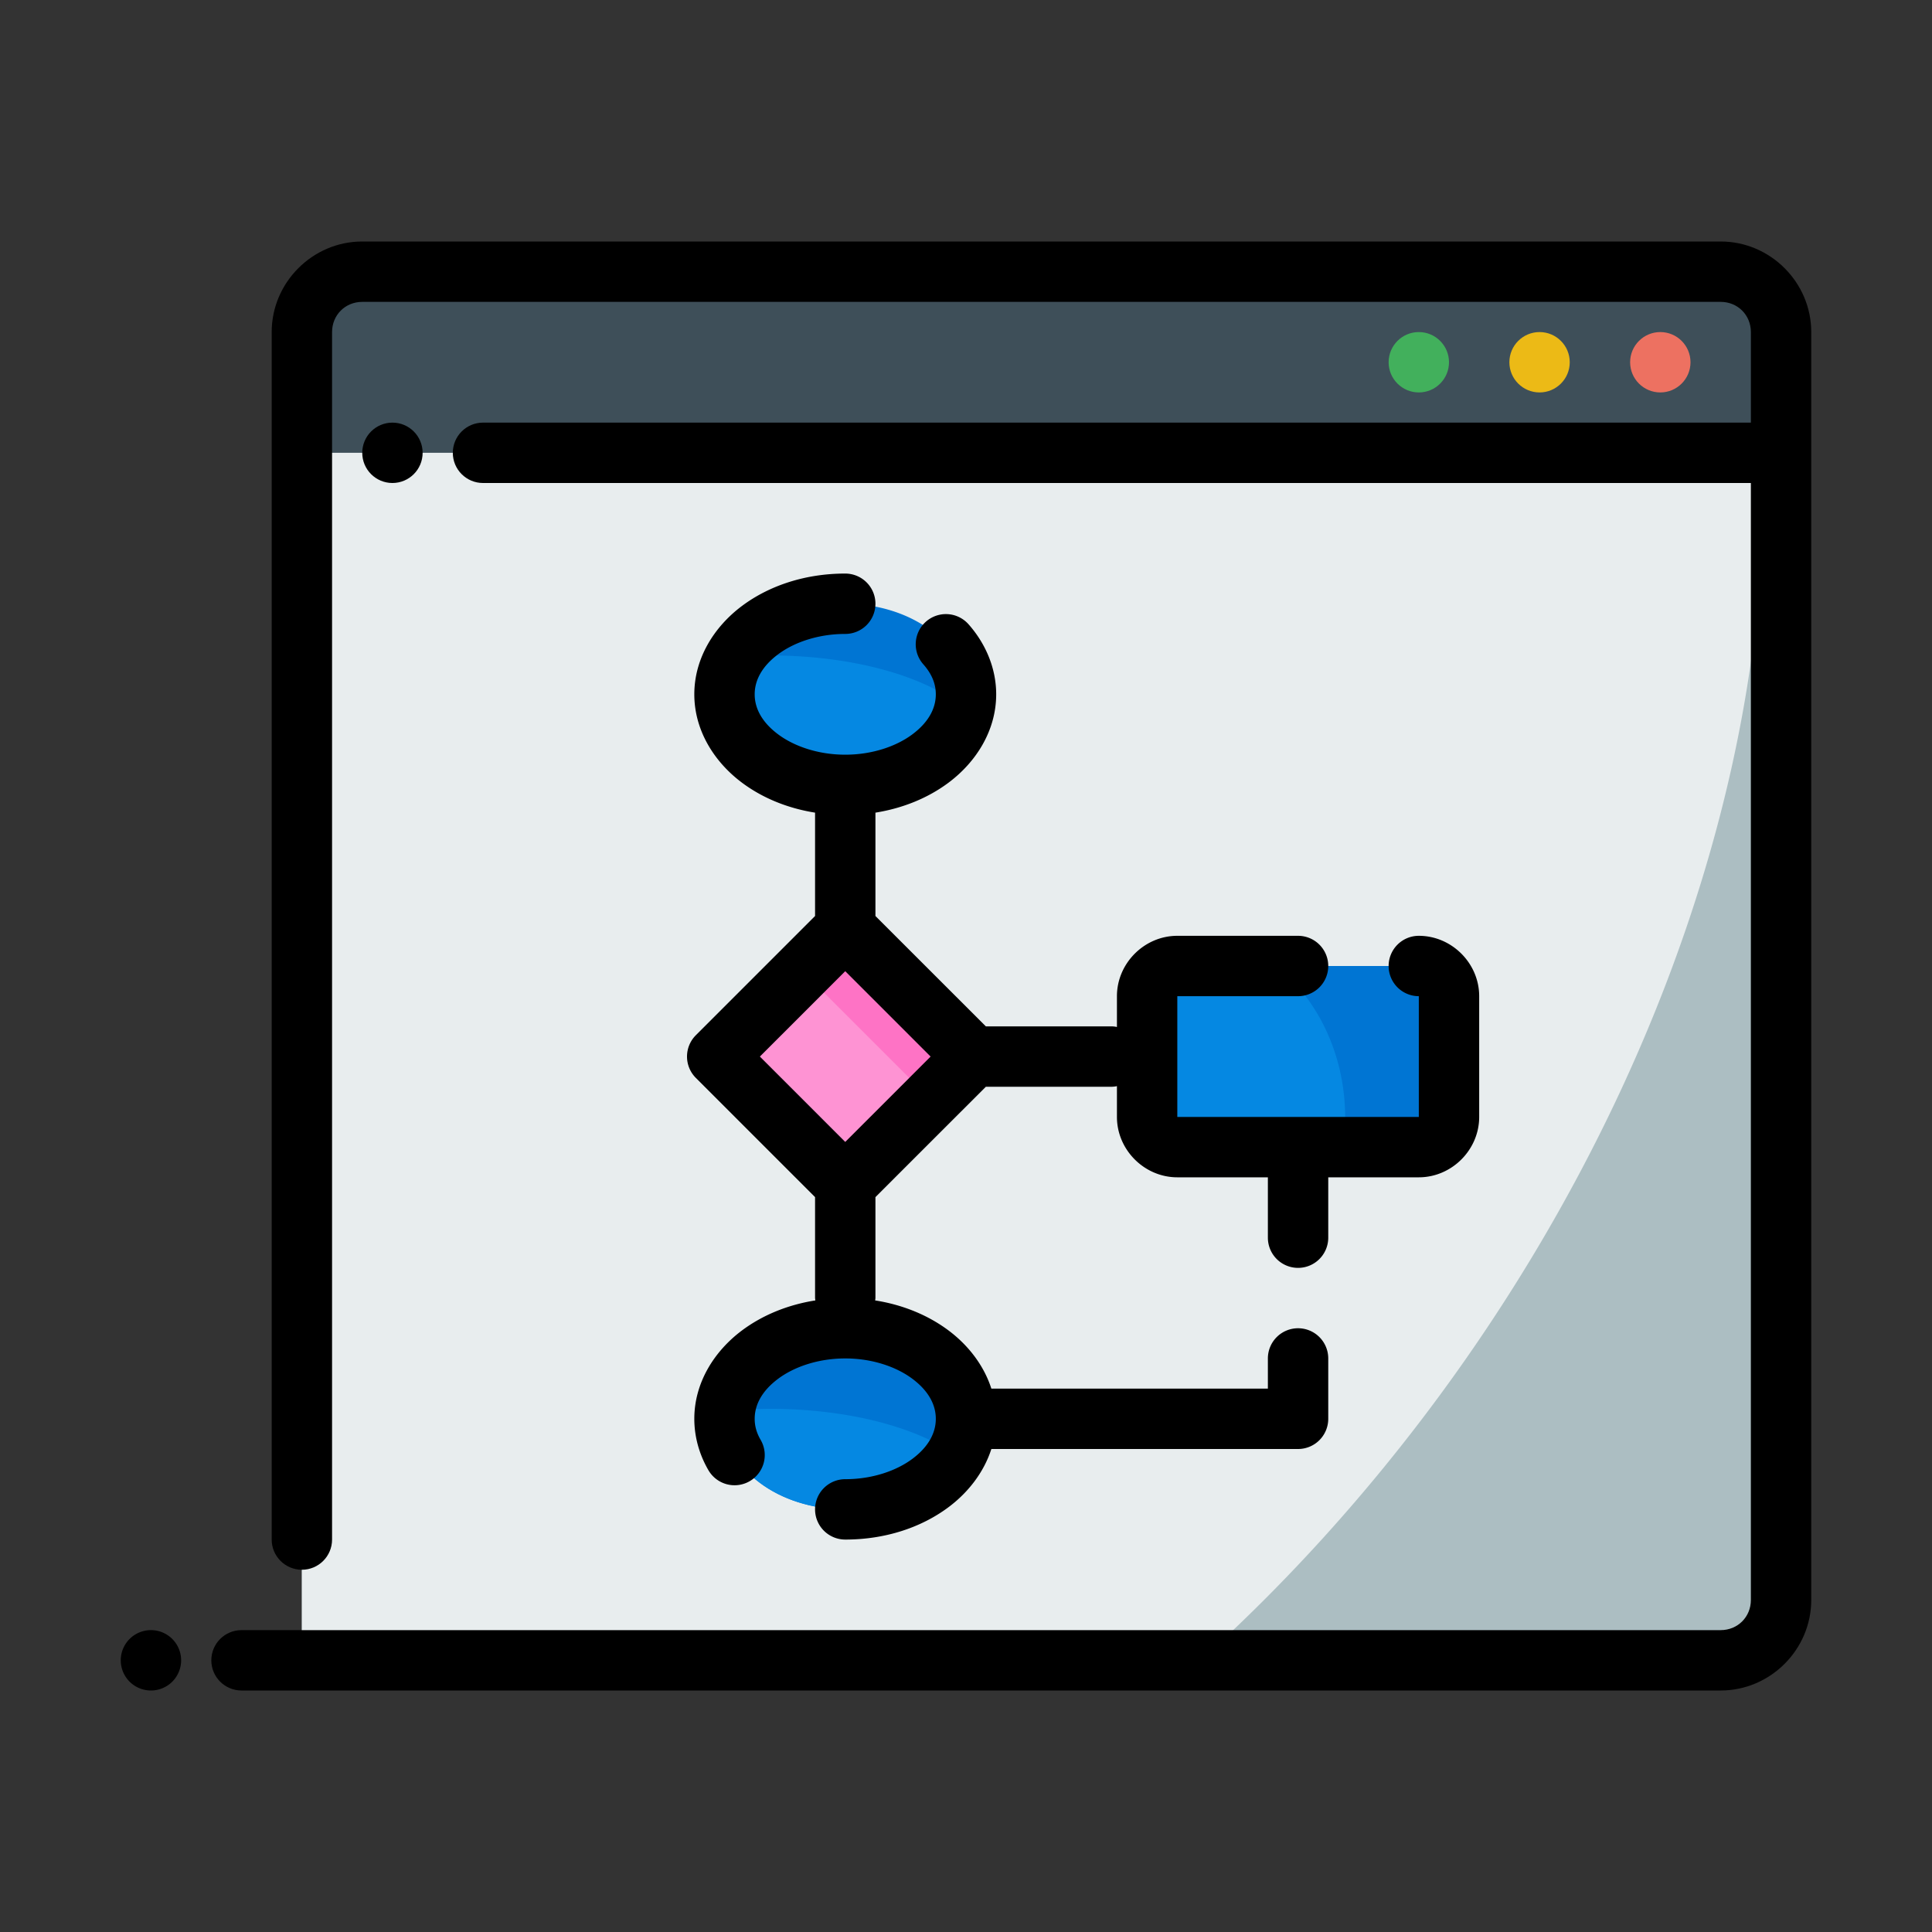
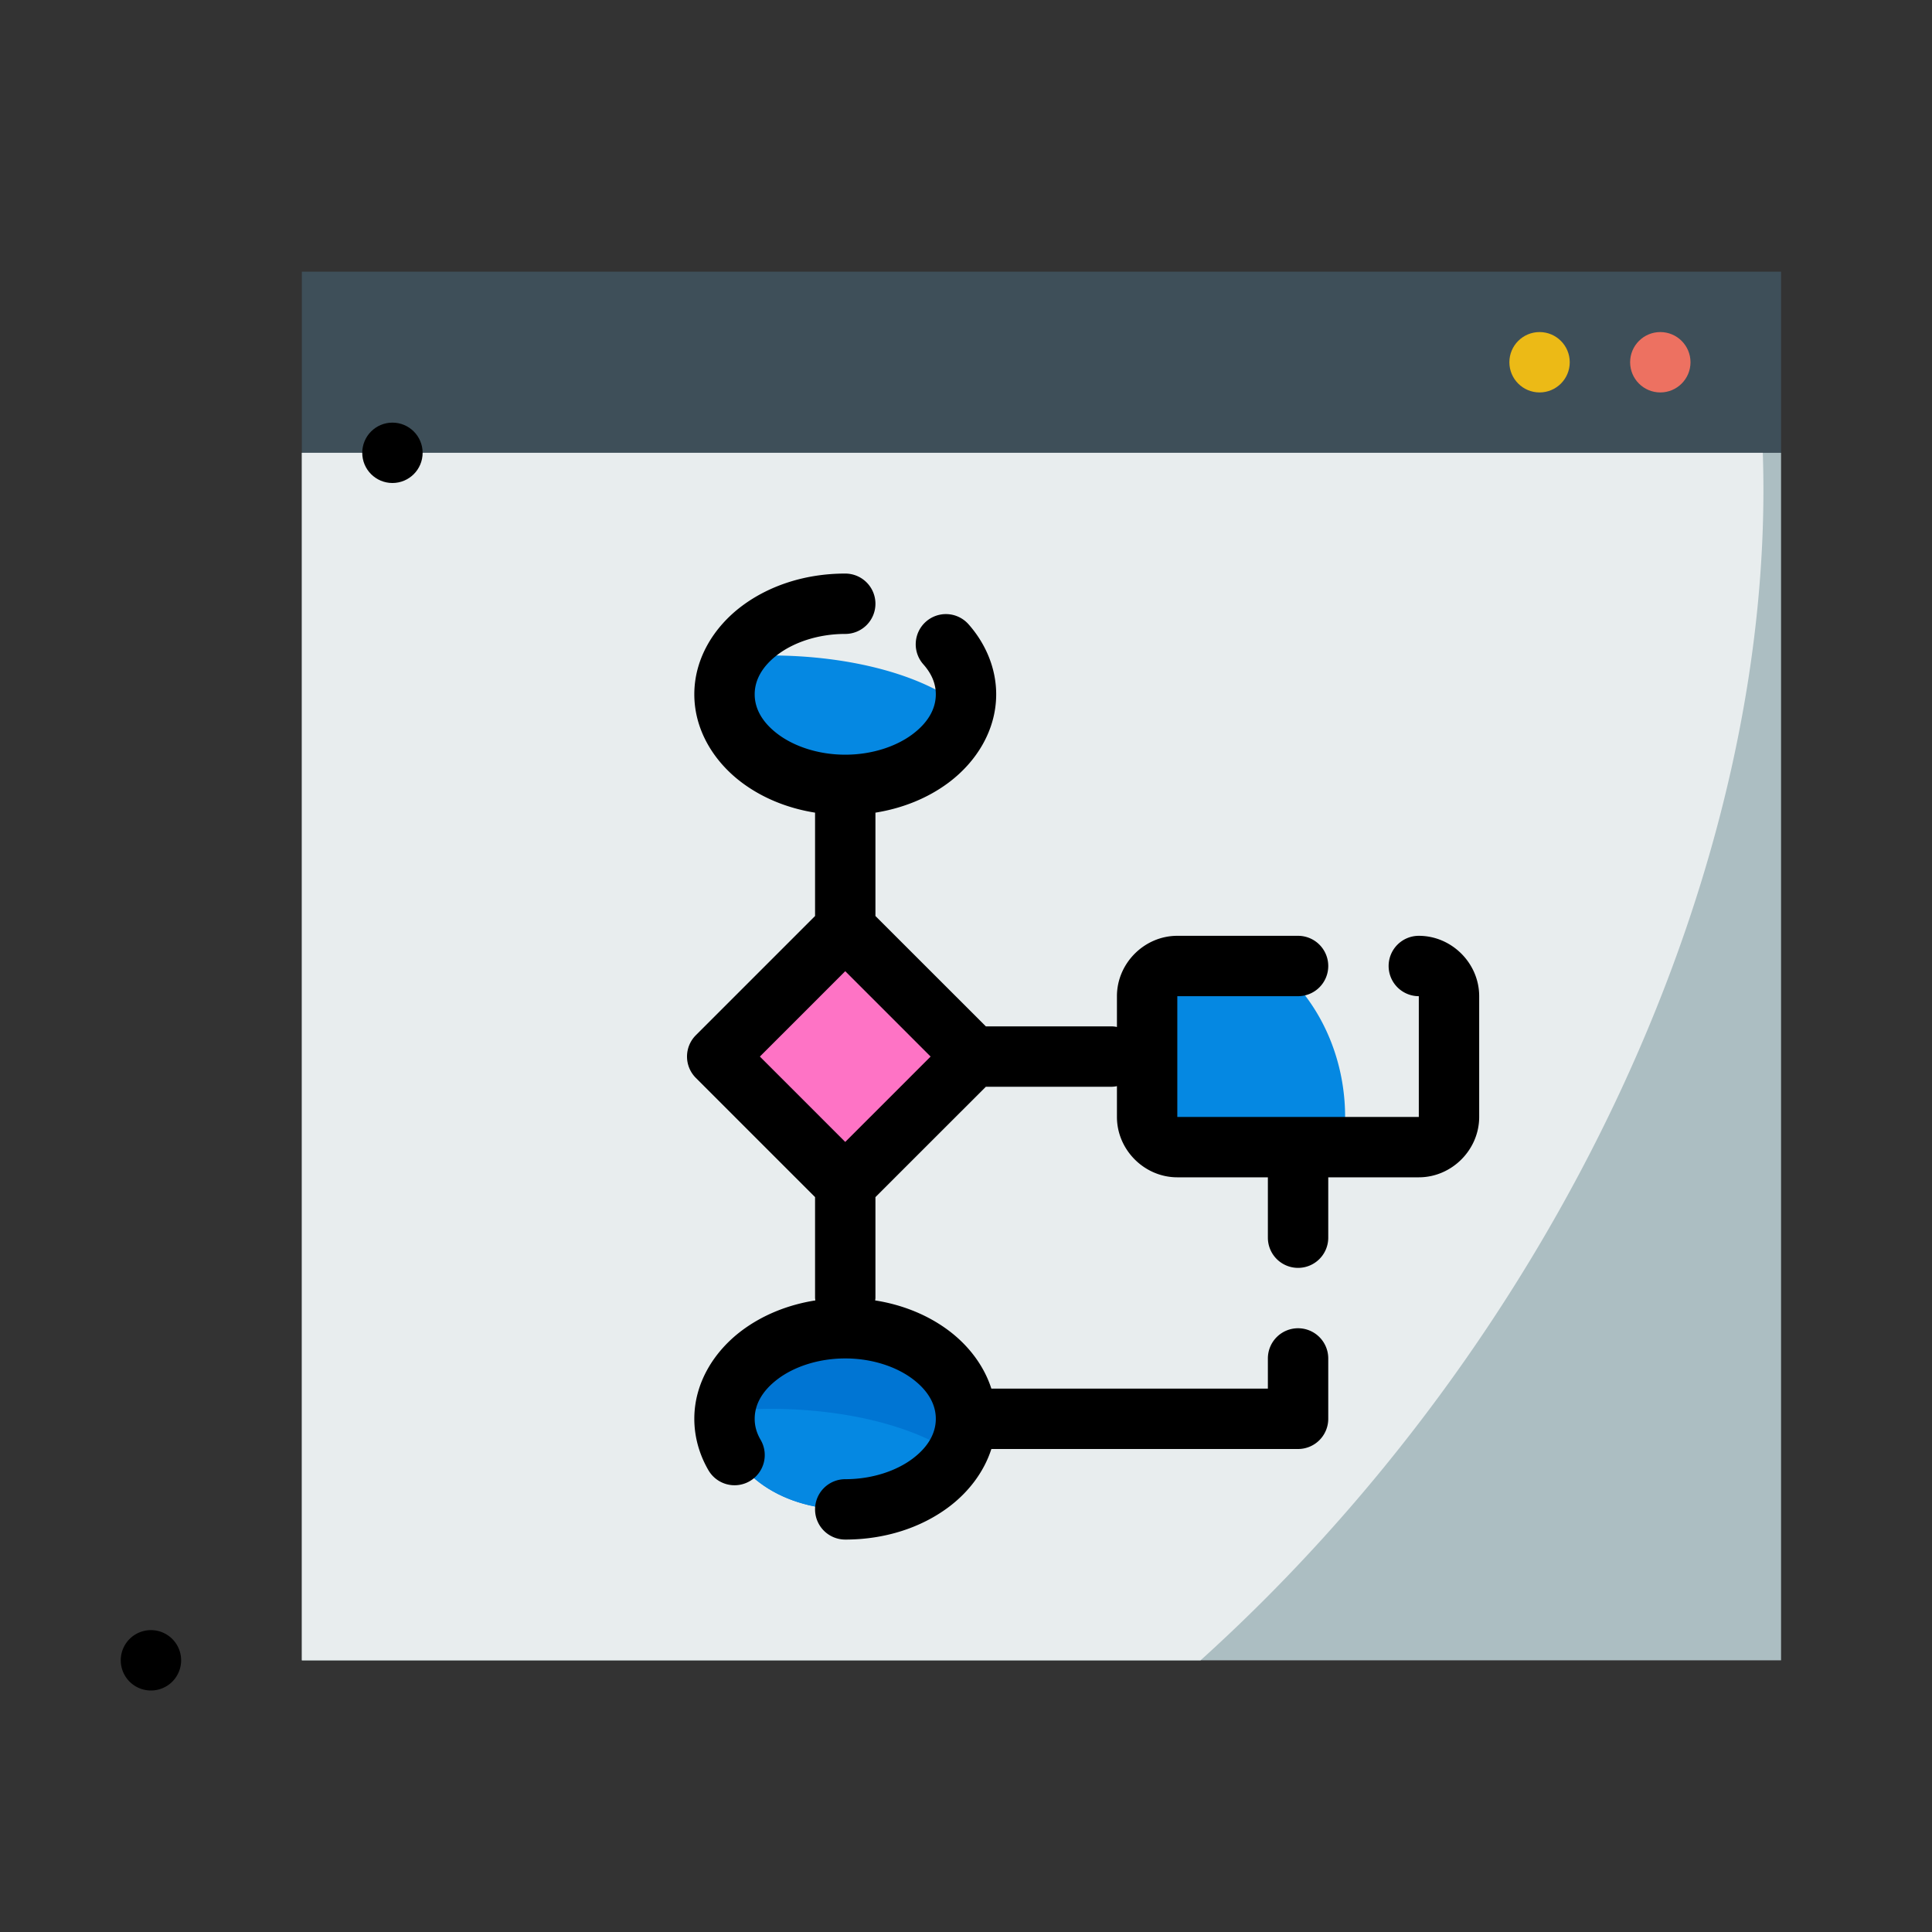
<svg xmlns="http://www.w3.org/2000/svg" width="800px" height="800px" viewBox="0 0 64 64" id="svg5" version="1.1" xml:space="preserve">
  <rect x="0" y="0" width="64" height="64" fill="#333333" stroke="none" />
  <defs id="defs2" />
  <g id="layer1" transform="translate(-96,-480)">
    <path d="m 106,489 h 49 v 6 h -49 z" id="path61006" style="fill:#3e4f59;fill-opacity:1;fill-rule:evenodd;stroke-width:2;stroke-linecap:round;stroke-linejoin:round;stroke-miterlimit:4.1" />
    <path d="m 106,495 h 49 v 40 h -49 z" id="path61008" style="fill:#acbec2;fill-opacity:1;fill-rule:evenodd;stroke-width:2;stroke-linecap:round;stroke-linejoin:round;stroke-miterlimit:4.1" />
    <path d="m 106,495 v 40 h 29.77 a 28.484,41.393 35.599 0 0 18.625,-40 z" id="path61010" style="fill:#e8edee;fill-opacity:1;fill-rule:evenodd;stroke:none;stroke-width:2;stroke-linecap:round;stroke-linejoin:round;stroke-miterlimit:4.1" />
-     <path d="m 108,488 c -1.645,0 -3,1.355 -3,3 v 40 c 0,0.552 0.448,1 1,1 0.552,0 1,-0.448 1,-1 v -40 c 0,-0.564 0.436,-1 1,-1 h 45 c 0.564,0 1,0.436 1,1 v 3 h -42 c -0.552,0 -1,0.448 -1,1 0,0.552 0.448,1 1,1 h 42 v 37 c 0,0.564 -0.436,1 -1,1 h -49 c -0.552,0 -1,0.448 -1,1 0,0.552 0.448,1 1,1 h 49 c 1.645,0 3,-1.355 3,-3 0,-14 0,-28 0,-42 0,-1.645 -1.355,-3 -3,-3 z" id="path61012" style="color:#000000;fill:#000000;fill-rule:evenodd;stroke-linecap:round;stroke-linejoin:round;stroke-miterlimit:4.1" />
    <path d="m 151,491 c -0.552,0 -1,0.448 -1,1 0,0.552 0.448,1 1,1 0.552,0 1,-0.448 1,-1 0,-0.552 -0.448,-1 -1,-1 z" id="path61014" style="color:#000000;fill:#ed7161;fill-opacity:1;fill-rule:evenodd;stroke-linecap:round;stroke-linejoin:round;stroke-miterlimit:4.1;-inkscape-stroke:none" />
    <path d="m 147,491 c -0.552,0 -1,0.448 -1,1 0,0.552 0.448,1 1,1 0.552,0 1,-0.448 1,-1 0,-0.552 -0.448,-1 -1,-1 z" id="path61016" style="color:#000000;fill:#ecba16;fill-opacity:1;fill-rule:evenodd;stroke-linecap:round;stroke-linejoin:round;stroke-miterlimit:4.1;-inkscape-stroke:none" />
-     <path d="m 143,491 c -0.552,0 -1,0.448 -1,1 0,0.552 0.448,1 1,1 0.552,0 1,-0.448 1,-1 0,-0.552 -0.448,-1 -1,-1 z" id="path61018" style="color:#000000;fill:#42b05c;fill-opacity:1;fill-rule:evenodd;stroke-linecap:round;stroke-linejoin:round;stroke-miterlimit:4.1;-inkscape-stroke:none" />
    <path d="m 101,534 a 1,1 0 0 0 -1,1 1,1 0 0 0 1,1 1,1 0 0 0 1,-1 1,1 0 0 0 -1,-1 z" id="path61020" style="color:#000000;fill:#000000;fill-rule:evenodd;stroke-linecap:round;stroke-linejoin:round;stroke-miterlimit:4.1;-inkscape-stroke:none" />
    <path d="m 109,494 c -0.552,0 -1,0.448 -1,1 0,0.552 0.448,1 1,1 0.552,0 1,-0.448 1,-1 0,-0.552 -0.448,-1 -1,-1 z" id="path61022" style="color:#000000;fill:#000000;fill-rule:evenodd;stroke-linecap:round;stroke-linejoin:round;stroke-miterlimit:4.1;-inkscape-stroke:none" />
    <path d="m 119.757,515 4.243,-4.243 4.243,4.243 -4.243,4.243 z" id="path2191" style="color:#000000;fill:#fe73c5;fill-opacity:1;fill-rule:evenodd;stroke-width:2;stroke-linecap:round;stroke-linejoin:round;stroke-miterlimit:4.1;-inkscape-stroke:none" />
-     <path d="M 122.586,512.172 119.758,515 124,519.242 l 2.828,-2.828 z" id="path30275" style="color:#000000;fill:#fe93d3;fill-opacity:1;fill-rule:evenodd;stroke-width:2;stroke-linecap:round;stroke-linejoin:round;stroke-miterlimit:4.1;-inkscape-stroke:none" />
    <ellipse cx="124" cy="527" id="circle6812" rx="4" ry="3" style="fill:#0075d3;fill-opacity:1;fill-rule:evenodd;stroke:none;stroke-width:2;stroke-linecap:round;stroke-linejoin:round;stroke-miterlimit:4.1" />
    <path d="M 121.529,526.67 A 7.283,3.33 0 0 0 120.023,526.75 4,3 0 0 0 120,527 a 4,3 0 0 0 4,3 4,3 0 0 0 3.66,-1.797 7.283,3.33 0 0 0 -6.131,-1.533 z" id="ellipse30129" style="fill:#0588e2;fill-opacity:1;fill-rule:evenodd;stroke:none;stroke-width:2;stroke-linecap:round;stroke-linejoin:round;stroke-miterlimit:4.1" />
-     <path d="m 128,503 a 4,3 0 0 1 -4,3 4,3 0 0 1 -4,-3 4,3 0 0 1 4,-3 4,3 0 0 1 4,3 z" id="path6810" style="fill:#0075d3;fill-opacity:1;fill-rule:evenodd;stroke:none;stroke-width:2;stroke-linecap:round;stroke-linejoin:round;stroke-miterlimit:4.1" />
    <path d="m 121.529,501.713 a 7.283,3.33 0 0 0 -1.166,0.049 A 4,3 0 0 0 120,503 a 4,3 0 0 0 4,3 4,3 0 0 0 3.945,-2.531 7.283,3.33 0 0 0 -6.416,-1.756 z" id="path30127" style="fill:#0588e2;fill-opacity:1;fill-rule:evenodd;stroke:none;stroke-width:2;stroke-linecap:round;stroke-linejoin:round;stroke-miterlimit:4.1" />
-     <path d="m 135,512 h 8 c 0.554,0 1,0.446 1,1 v 4 c 0,0.554 -0.446,1 -1,1 h -8 c -0.554,0 -1,-0.446 -1,-1 v -4 c 0,-0.554 0.446,-1 1,-1 z" id="rect6816" style="fill:#0075d3;fill-opacity:1;fill-rule:evenodd;stroke:none;stroke-width:2;stroke-linecap:round;stroke-linejoin:round;stroke-miterlimit:4.1" />
    <path d="m 135,512 c -0.554,0 -1,0.446 -1,1 v 4 c 0,0.554 0.446,1 1,1 h 5.479 a 5.558,6.21 0 0 0 0.08,-1 5.558,6.21 0 0 0 -2.264,-5 z" id="path30116" style="fill:#0588e2;fill-opacity:1;fill-rule:evenodd;stroke:none;stroke-width:2;stroke-linecap:round;stroke-linejoin:round;stroke-miterlimit:4.1" />
    <path d="m 124,499 c -1.307,0 -2.509,0.389 -3.428,1.078 C 119.653,500.768 119,501.811 119,503 c 0,1.189 0.653,2.232 1.572,2.922 0.679,0.509 1.512,0.852 2.428,0.998 v 3.424 l -3.949,3.949 a 1,1 0 0 0 0,1.414 L 123,519.656 V 523 a 1,1 0 0 0 0.01,0.078 c -0.919,0.145 -1.756,0.489 -2.438,1 C 119.653,524.768 119,525.811 119,527 c 0,0.613 0.174,1.2 0.469,1.705 a 1,1 0 0 0 1.369,0.359 1,1 0 0 0 0.359,-1.367 C 121.063,527.467 121,527.241 121,527 c 0,-0.468 0.243,-0.926 0.771,-1.322 C 122.3,525.281 123.098,525 124,525 c 0.902,0 1.7,0.281 2.229,0.678 C 126.757,526.074 127,526.532 127,527 c 0,0.468 -0.243,0.926 -0.771,1.322 C 125.7,528.719 124.902,529 124,529 a 1,1 0 0 0 -1,1 1,1 0 0 0 1,1 c 1.307,0 2.509,-0.389 3.428,-1.078 0.65,-0.488 1.165,-1.153 1.412,-1.922 H 139 a 1,1 0 0 0 1,-1 v -2 a 1,1 0 0 0 -1,-1 1,1 0 0 0 -1,1 v 1 h -9.16 c -0.247,-0.769 -0.762,-1.434 -1.412,-1.922 -0.681,-0.511 -1.518,-0.855 -2.438,-1 A 1,1 0 0 0 125,523 v -3.344 L 128.658,516 h 4.176 A 1,1 0 0 0 133,515.98 V 517 c 0,1.091 0.909,2 2,2 h 3 v 2 a 1,1 0 0 0 1,1 1,1 0 0 0 1,-1 v -2 h 3 c 1.091,0 2,-0.909 2,-2 v -4 c 0,-1.091 -0.909,-2 -2,-2 a 1,1 0 0 0 -1,1 1,1 0 0 0 1,1 v 4 h -8 v -4 h 4 a 1,1 0 0 0 1,-1 1,1 0 0 0 -1,-1 h -4 c -1.091,0 -2,0.909 -2,2 v 1.02 A 1,1 0 0 0 132.834,514 H 128.658 L 125,510.344 v -3.424 c 0.915,-0.146 1.749,-0.489 2.428,-0.998 C 128.347,505.233 129,504.189 129,503 c 0,-0.879 -0.361,-1.693 -0.916,-2.32 a 1,1 0 0 0 -1.412,-0.086 1,1 0 0 0 -0.086,1.412 C 126.871,502.328 127,502.654 127,503 c 0,0.468 -0.243,0.926 -0.771,1.322 C 125.7,504.719 124.902,505 124,505 c -0.902,0 -1.7,-0.281 -2.229,-0.678 C 121.243,503.926 121,503.468 121,503 c 0,-0.468 0.243,-0.926 0.771,-1.322 C 122.3,501.281 123.098,501 124,501 a 1,1 0 0 0 1,-1 1,1 0 0 0 -1,-1 z m 0,13.172 L 126.828,515 124,517.828 121.172,515 Z" id="path2193" style="color:#000000;fill:#000000;fill-rule:evenodd;stroke-linecap:round;stroke-linejoin:round;stroke-miterlimit:4.1;-inkscape-stroke:none" />
  </g>
</svg>